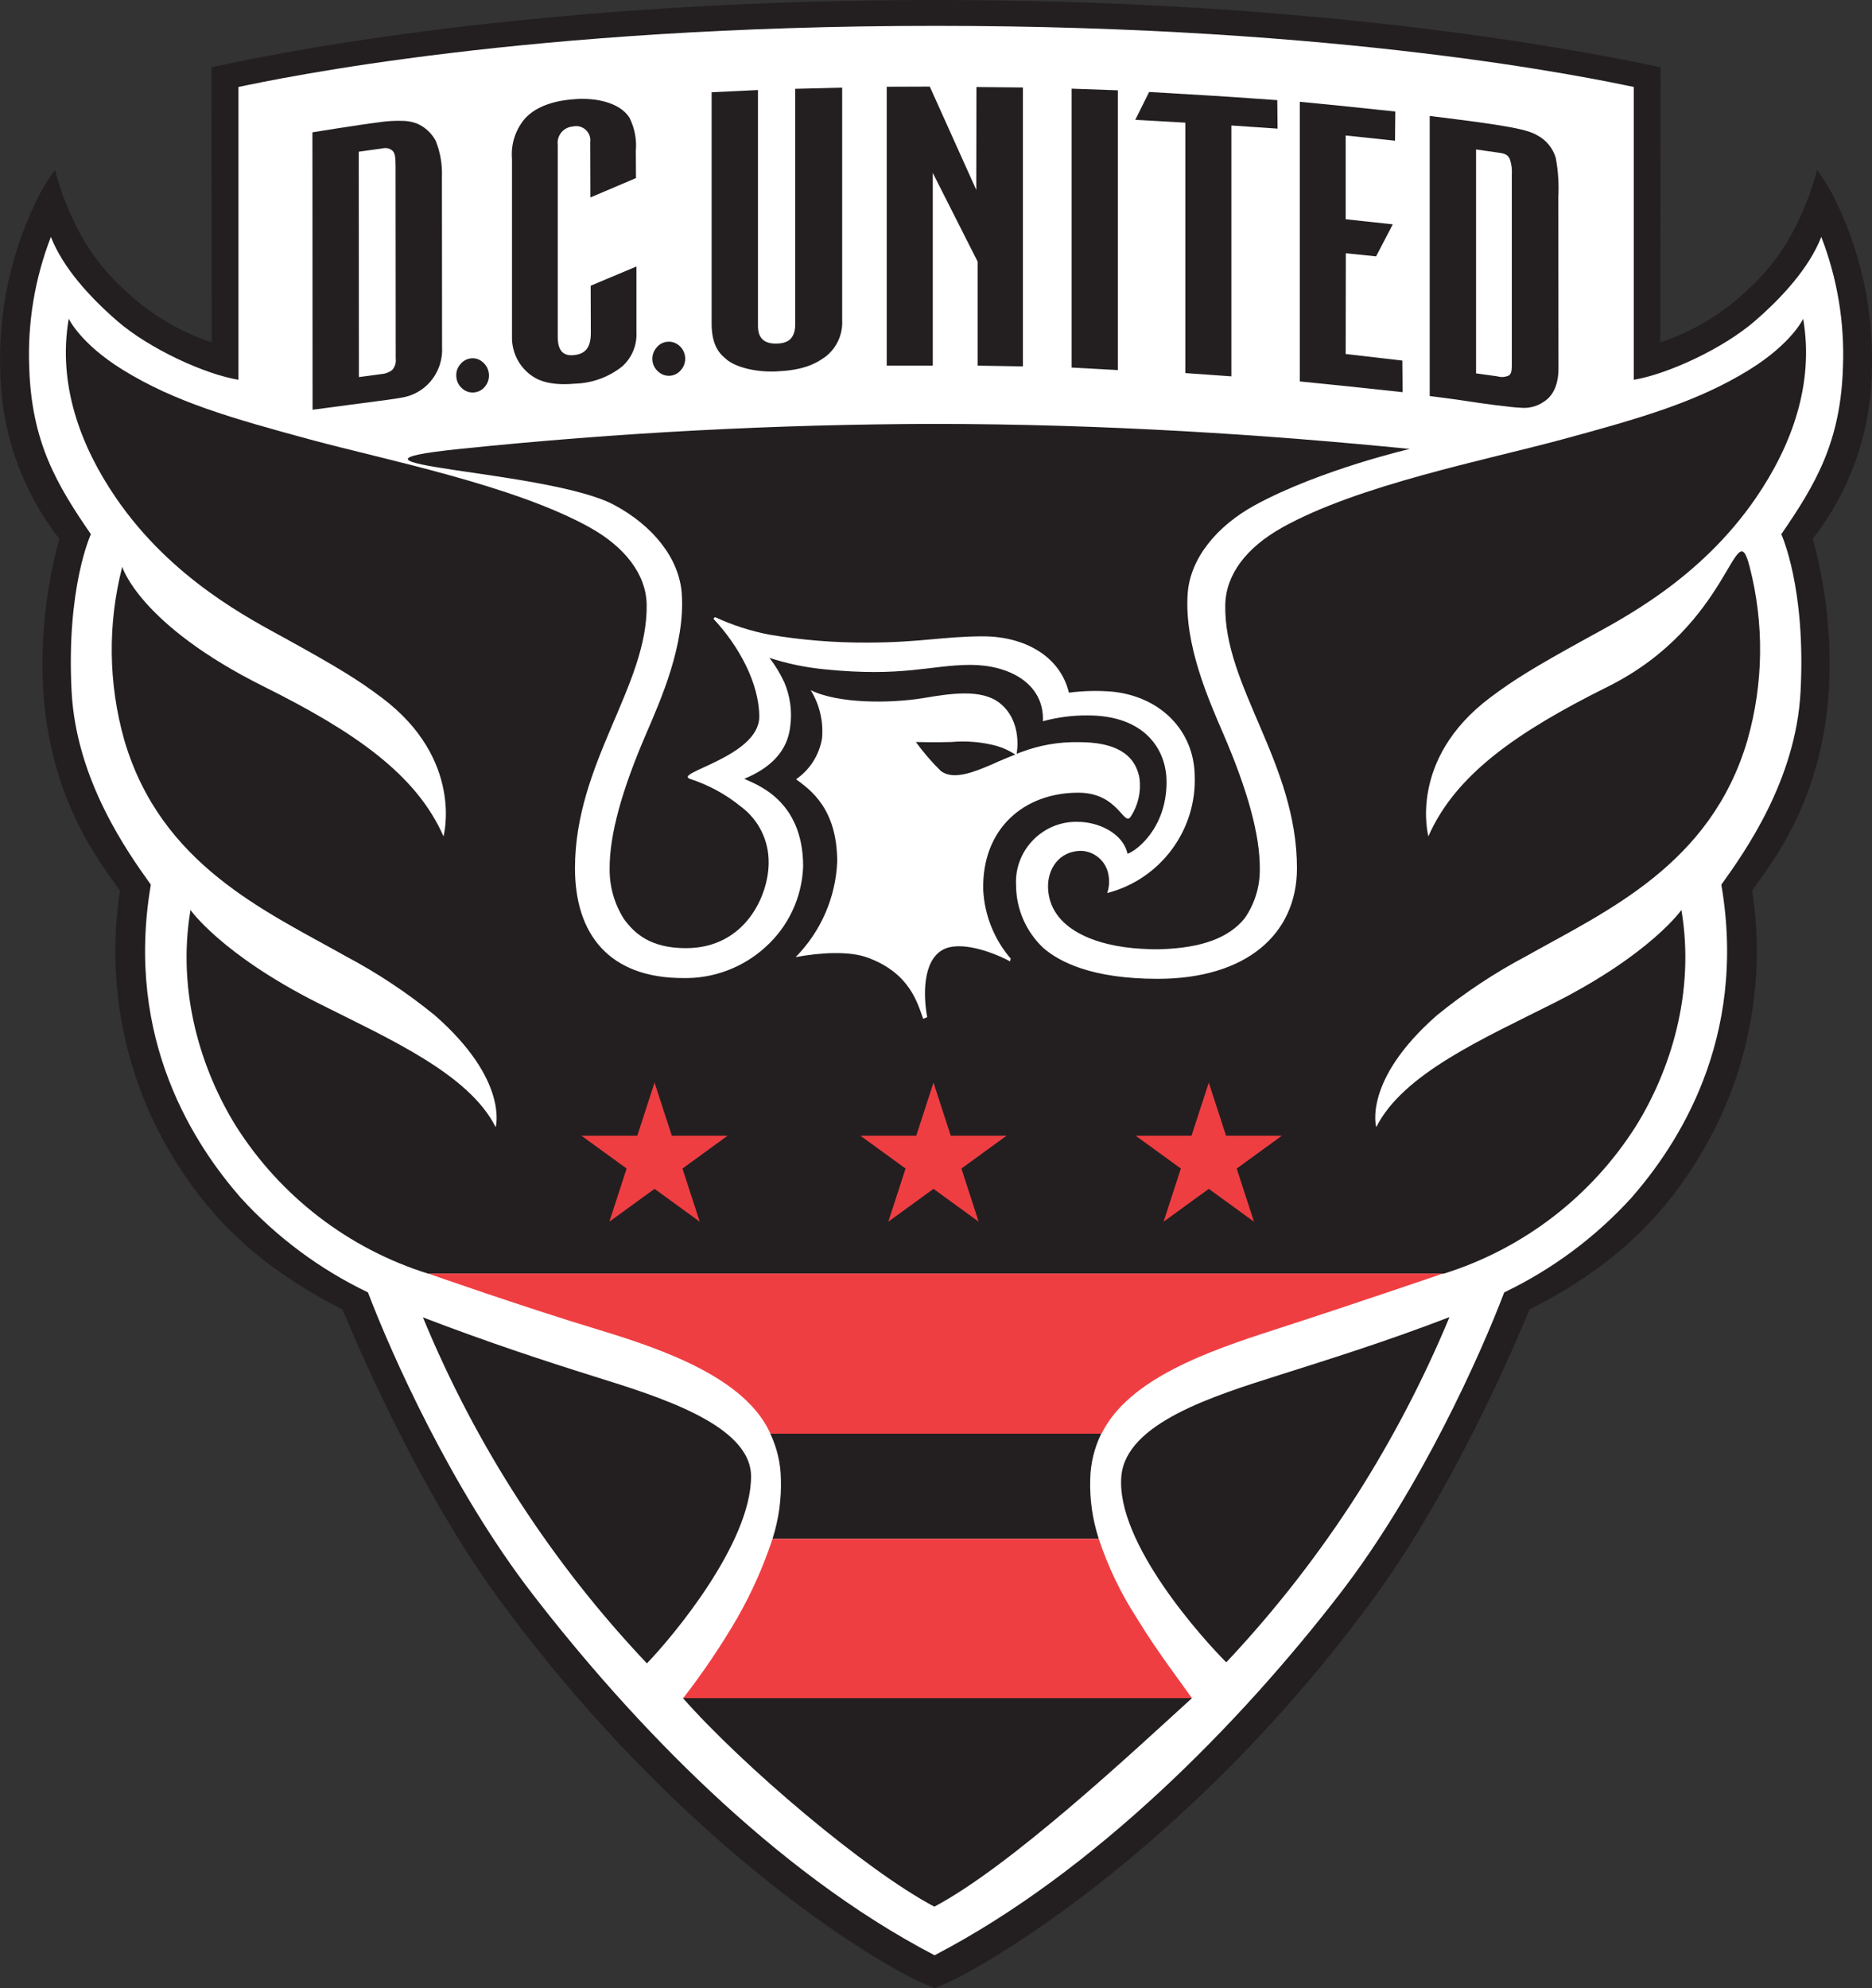
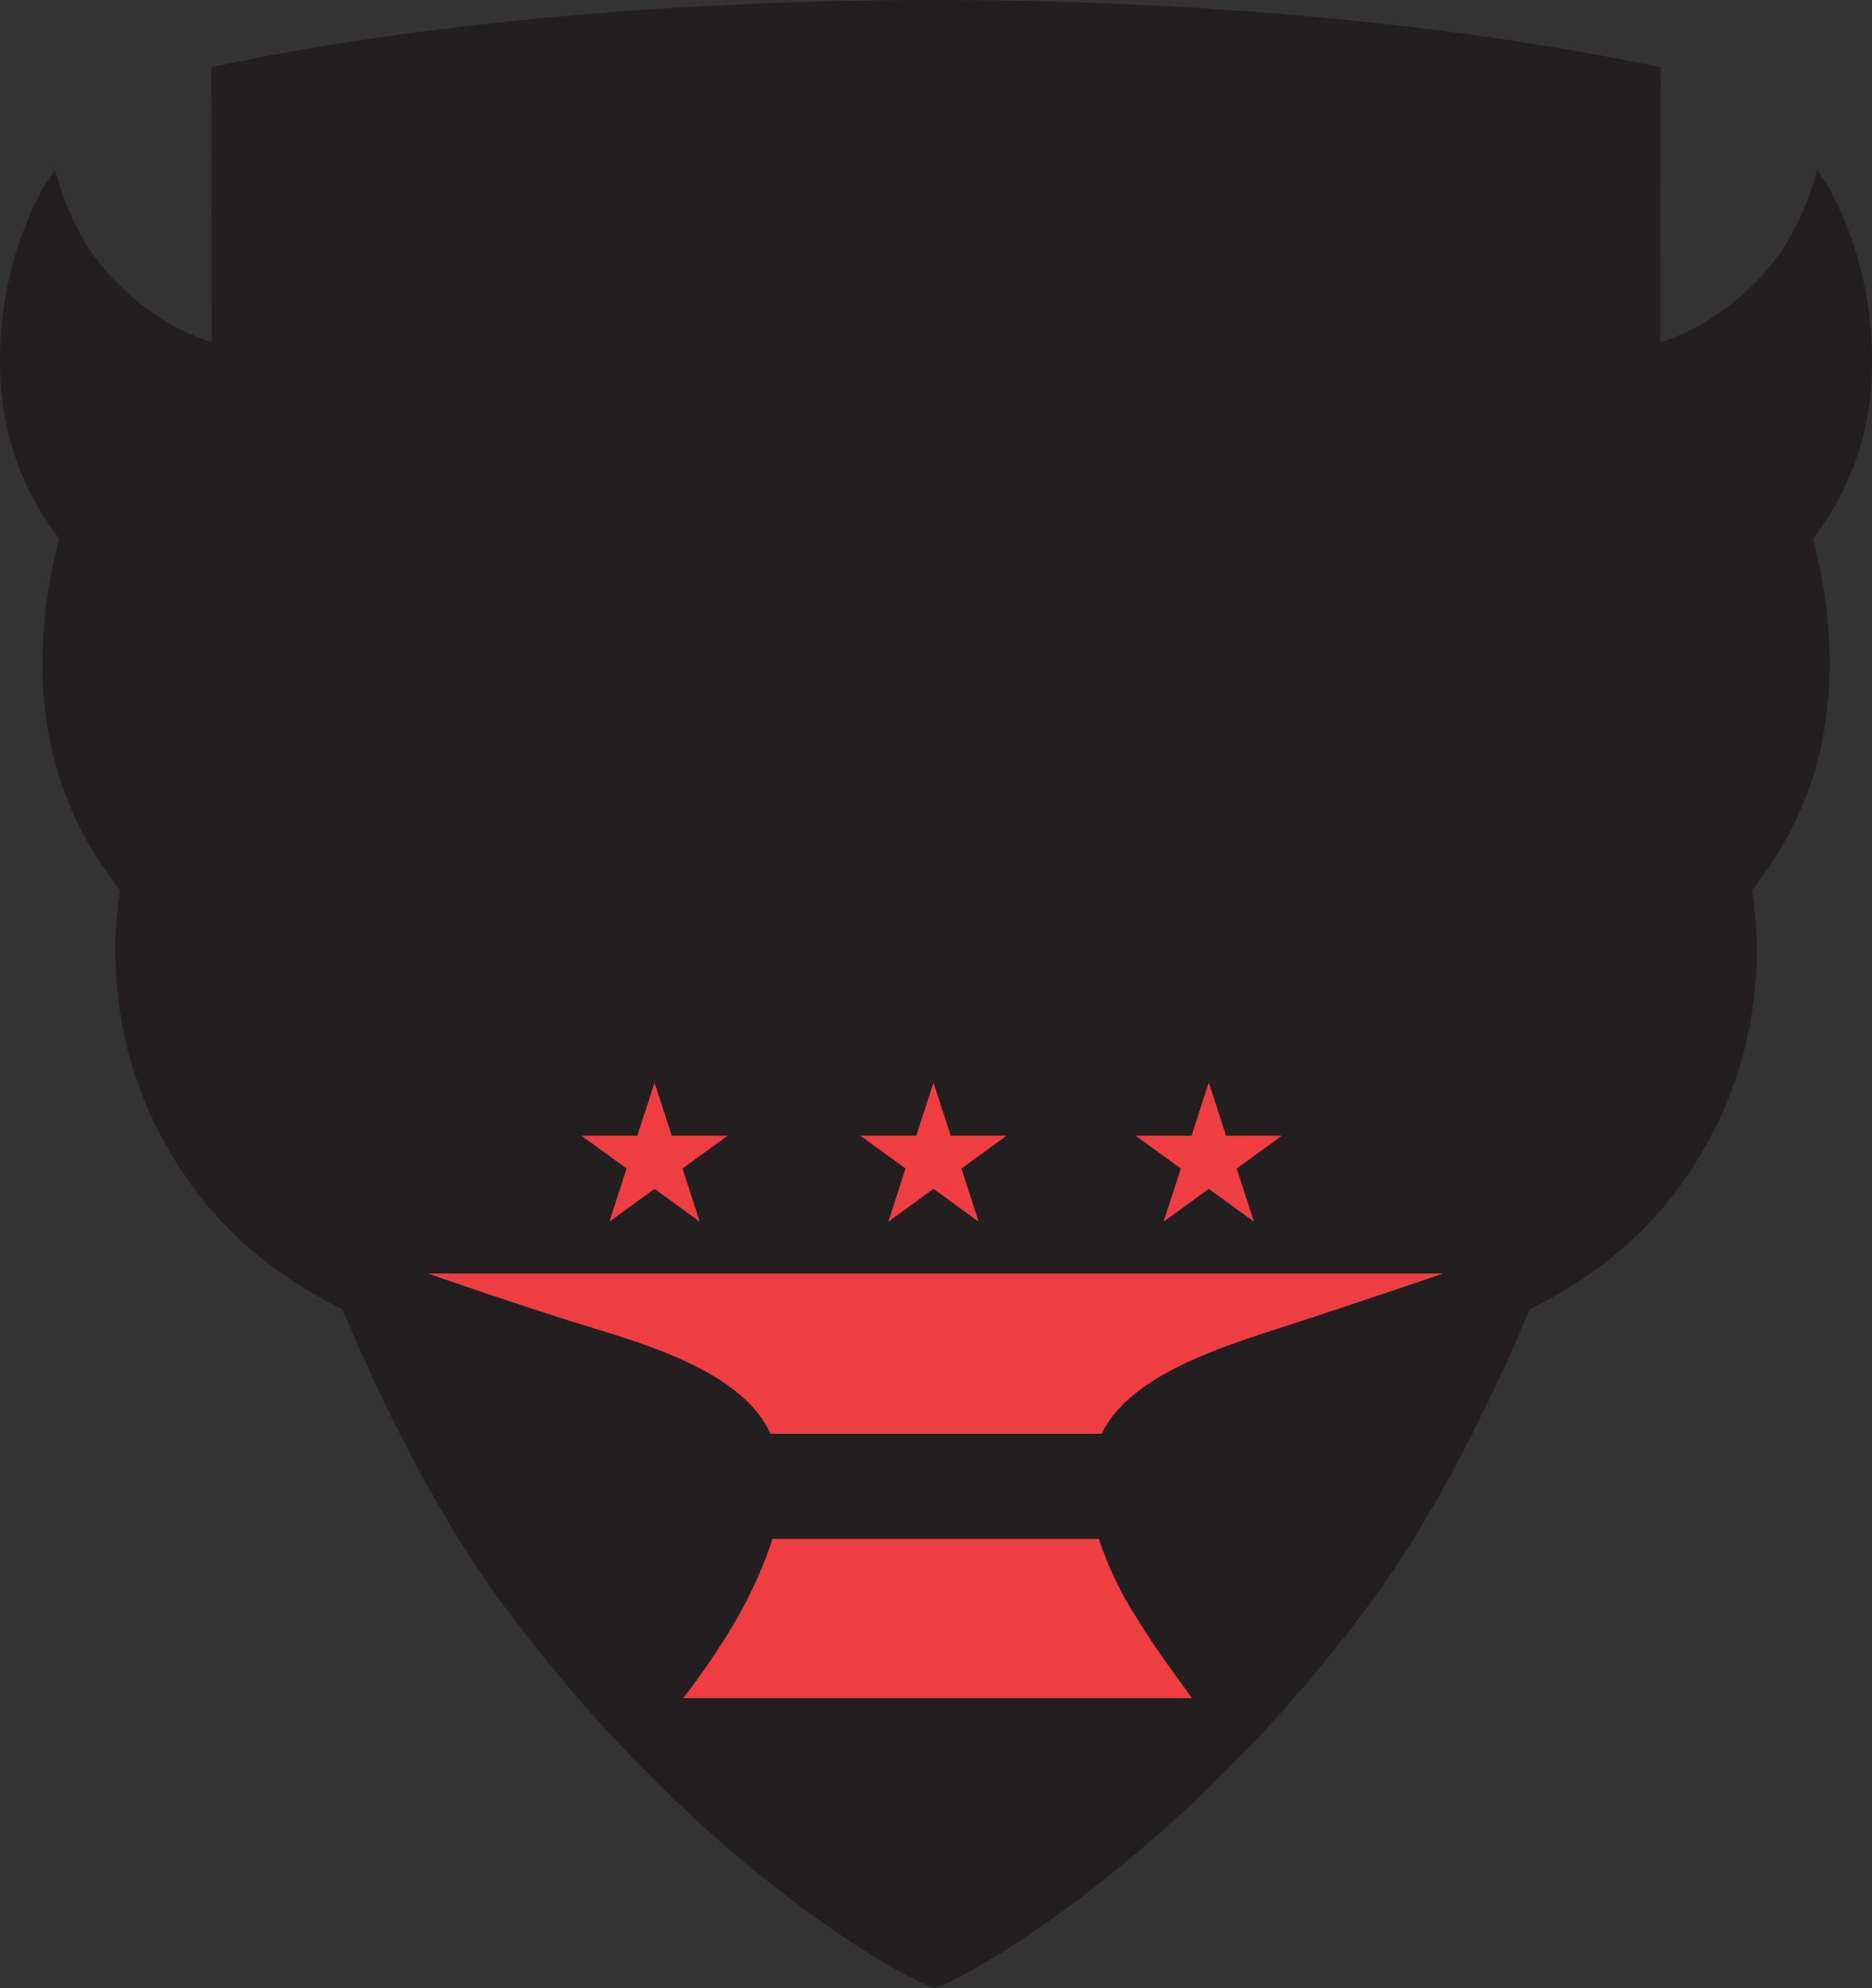
<svg xmlns="http://www.w3.org/2000/svg" clip-rule="evenodd" fill-rule="evenodd" viewBox="152.83 65 254.33 270">
  <rect x="152.83" y="65" width="254.33" height="270" fill="#333333" stroke="none" />
  <path d="m407.133 115.709c-.189 8.155-3 16.037-8.016 22.471 1.53 5.593 2.302 11.367 2.294 17.167-.035 17.907-8.412 27.401-10.534 30.622 1.696 10.981-.048 22.223-4.991 32.174-5.609 11.037-13.246 18.643-25.258 24.704 0 0-9.09 22.674-20.961 38.945-25.408 34.832-54.718 51.532-59.827 53.207-5.556-1.763-33.986-18.222-59.501-53.206-11.87-16.274-20.962-38.943-20.962-38.943-12.012-6.064-19.649-13.672-25.258-24.7-4.944-9.951-6.687-21.193-4.99-32.175-2.12-3.223-10.498-12.718-10.534-30.625-.008-5.799.764-11.573 2.294-17.166-5.015-6.435-7.827-14.317-8.017-22.472-.341-8.475 1.518-16.896 5.398-24.441.604-1.103 1.28-2.166 2.023-3.18.809 3.031 1.969 5.955 3.461 8.714 1.652 3.003 3.818 5.693 6.399 7.948 3.293 3.035 7.195 5.335 11.447 6.744l-.038-37.36c17.134-3.777 51.759-9.138 98.318-9.138 46.565 0 80.864 5.361 98.556 9.137l-.038 37.361c4.251-1.409 8.154-3.709 11.447-6.744 2.582-2.255 4.748-4.946 6.4-7.948 1.491-2.759 2.653-5.684 3.46-8.714.743 1.014 1.42 2.077 2.023 3.181 3.88 7.543 5.739 15.964 5.398 24.441" fill="#231f20" />
-   <path d="m400.271 97.178c-1.668 4.245-5.349 8.235-9.008 11.407-4.374 3.796-11.93 7.248-16.47 7.995v-39.769c-5.774-1.203-39.368-8.3-94.843-8.3-55.473 0-88.956 7.099-94.723 8.299v39.77c-4.552-.747-12.105-4.199-16.48-7.995-3.657-3.172-7.332-7.163-9.005-11.407-2.181 5.633-3.183 11.655-2.942 17.691.311 10.141 3.701 15.893 8.378 22.687 0 0-3.369 7.222-2.619 21.392.638 12.002 7.578 21.762 10.764 26.201-3.626 21.193 6.156 35.57 12.179 42.486 4.887 5.373 10.768 9.749 17.318 12.889 3.166 8.327 11.328 26.692 22.374 40.993 13.387 17.337 32.767 37.674 54.608 49.033 21.845-11.36 41.627-31.697 55.017-49.033 11.044-14.3 19.207-32.665 22.374-40.993 6.55-3.14 12.431-7.516 17.318-12.889 6.023-6.916 15.804-21.292 12.179-42.486 3.186-4.439 10.127-14.199 10.763-26.201.751-14.17-2.618-21.392-2.618-21.392 4.676-6.793 8.067-12.544 8.379-22.687.239-6.036-.762-12.057-2.943-17.691" fill="#fff" />
  <g fill="#231f20">
    <path d="m207.564 81.413c-1.104-.036-2.209.033-3.3.202-2.668.326-8.988 1.357-8.988 1.357l.02 37.675s3.822-.496 5.183-.688c1.443-.204 5.897-.741 6.904-.952 1.328-.206 2.56-.822 3.523-1.761 1.357-1.331 2.08-3.183 1.983-5.082l-.02-23.1c.071-1.68-.213-3.356-.83-4.92-.561-1.061-1.468-1.897-2.571-2.369-.609-.228-1.252-.351-1.903-.364zm-2.774 3.745c.503-.136 1.042.002 1.417.365.311.331.362.973.365 2.105l.02 26.055c.077.572-.101 1.15-.486 1.579-.43.321-.943.51-1.478.547l-3.036.405-.021-30.61 3.219-.446v-.001z" />
    <path d="m216.869 113.663c-.6.053-1.15.354-1.518.83-.392.46-.582 1.058-.526 1.661.033.607.311 1.177.768 1.579.435.411 1.025.617 1.62.566.598-.042 1.15-.337 1.518-.81.799-.974.681-2.426-.263-3.259-.427-.41-1.011-.616-1.6-.567z" />
    <path d="m231.049 78.461c-1.11.076-4.632.302-6.782 2.51-1.371 1.528-2.052 3.559-1.877 5.605v24.112c-.055 1.952.798 3.823 2.308 5.061.684.537 2.196 1.733 6.276 1.356 2.33-.07 4.575-.894 6.398-2.347 1.308-1.175 2.016-2.881 1.922-4.637v-8.927l-6.215 2.611.021 6.417c0 1.952-.716 2.816-2.207 2.997-.977.117-2.288-.015-2.288-2.451v-26.096l-.017-.277c0-1.157.907-2.131 2.063-2.213.149-.037.302-.055.456-.055 1.061 0 1.933.874 1.933 1.934l-.022.287.021 7.47 6.194-2.632-.02-3.684c.138-1.564-.164-3.134-.87-4.535-1.393-2.134-4.711-2.69-7.308-2.51l.014.002z" />
    <path d="m243.511 111.416c-.591.045-1.137.339-1.498.81-.399.465-.596 1.07-.547 1.681.041.604.326 1.167.789 1.558.392.368.911.574 1.449.574.652 0 1.269-.302 1.669-.816.818-.965.71-2.428-.242-3.26-.438-.404-1.027-.603-1.62-.547z" />
-     <path d="m267.248 76.901-6.378.162v31.947c0 2.25-1.286 2.633-2.571 2.652-1.583.024-2.49-.661-2.49-2.389v-32.048l-6.297.303v31.421c0 3.281 1.33 4.252 1.964 4.817 1.201 1.069 3.917 1.794 6.742 1.681 3.337-.135 5.2-.836 6.822-2.045 1.491-1.191 2.315-3.034 2.207-4.94v-31.561z" />
    <path d="m279.151 76.76-5.851.02v37.879h6.256v-26.177l6.093 12.045v14.132l6.155.101v-37.878l-6.317-.061-.021 13.969-6.316-14.03z" />
    <path d="m298.425 77.043v37.878l6.276.344v-38l-6.276-.223z" />
    <path d="m308.952 77.489-1.883 3.785 6.803.385v34.011s6.387.45 6.255.446v-34.072l6.276.425-.04-3.867s-6.343-.453-8.908-.607c-3.544-.213-8.503-.506-8.503-.506v.001z" />
    <path d="m329.42 78.825v37.98s4.783.477 6.579.668c2.01.213 7.39.789 7.39.789l-.04-4.291-7.693-.891.021-13.685 4.109.425 2.268-4.352-6.398-.689v-11.378l6.701.709.041-3.968s-4.305-.436-6.216-.648c-1.569-.174-6.762-.668-6.762-.668z" />
-     <path d="m347.072 80.748v38.04s3.918.496 5.203.709c1.276.214 6.032.86 7.025.87 1.155.142 2.323-.147 3.28-.81 1.264-.797 1.984-2.325 1.984-4.514l-.021-23.261c.097-1.782-.018-3.57-.344-5.324-.386-1.327-1.295-2.44-2.518-3.081-1.1-.669-3.058-1.017-5.764-1.457-2.674-.421-8.872-1.175-8.872-1.175zm6.297 4.552 3.137.446c.938.129 1.219.365 1.458.89.225.664.315 1.366.263 2.065v25.995c0 .735-.125 1.092-.365 1.276-.487.25-1.054.301-1.579.141l-2.915-.404v-30.408z" />
  </g>
  <g fill="#231f20">
    <path d="m162.167 108.298c-1.53 8.912 1.607 17.291 6.398 24.295 7.624 11.147 18.361 16.535 23.1 19.151 7.146 3.945 9.8 5.581 13.018 7.996 11.247 8.446 8.402 18.849 8.402 18.849-3.689-8.407-12.08-14.207-24.375-20.327-16.953-8.437-19.273-16.277-19.273-16.277-1.995 7.734-1.897 15.862.284 23.545 4.963 16.93 19.176 23.2 30.043 29.315 4.297 2.273 8.359 4.965 12.127 8.037 10.125 8.864 8.28 15.204 8.28 15.204-3.65-7.288-14.61-12.055-24.192-16.886-13.072-6.603-17.268-12.615-17.268-12.615-1.915 11.369 1.588 21.939 6.154 29.315 6.055 9.578 15.322 16.699 26.137 20.083h137.973c10.815-3.384 20.082-10.504 26.137-20.083 4.566-7.377 8.07-17.946 6.154-29.315 0 0-4.195 6.01-17.268 12.613-9.584 4.839-20.541 9.603-24.193 16.885 0 0-1.865-6.34 8.259-15.204 3.776-3.071 7.845-5.763 12.147-8.037 10.865-6.115 25.061-12.384 30.024-29.315 2.189-7.681 2.294-15.809.303-23.545-1.991-7.735-2.32 7.84-19.273 16.277-12.294 6.119-20.687 11.918-24.375 20.326 0 0-2.845-10.403 8.402-18.849 3.217-2.416 5.871-4.051 13.018-7.996 4.737-2.616 15.476-8.005 23.1-19.153 4.79-7.004 7.928-15.382 6.398-24.294 0 0-1.538 3.354-7.35 6.943-7.038 4.347-14.715 6.553-25.508 9.475-10.203 2.761-27.639 6.169-37.94 11.944-4.776 2.677-7.622 6.302-7.714 10.466-.245 11.088 9.738 21.477 9.738 35.794 0 8.994-6.929 15.022-18.93 15.022-8.935 0-13.349-2.304-15.527-4.192-2.343-2.201-3.683-5.268-3.705-8.482l-.014-.487c0-4.477 3.684-8.162 8.162-8.162l.274.004c2.656 0 6.084 1.464 6.721 4.333 1.093-.325 5.304-3.379 5.304-9.759 0-4.274-2.83-9.029-10.708-9.029-2.058-.017-4.109.248-6.094.79.218-5.133-4.622-7.653-9.819-7.653-5.402 0-9.186 1.707-19.982.587-2.497-.248-4.961-.764-7.348-1.538.801 1.031 1.48 2.152 2.025 3.34.786 1.851 1.065 3.877.81 5.872-.342 3.487-2.752 5.773-6.256 7.207 1.487.743 7.997 2.769 7.997 11.904-.148 4.213-2.015 8.187-5.163 10.992-3.042 2.759-7.028 4.252-11.135 4.17-10.041 0-14.698-5.926-14.698-14.921 0-14.317 9.906-24.785 9.738-35.793-.063-4.164-3.032-7.868-7.693-10.465-10.313-5.75-27.759-9.184-37.959-11.945-10.792-2.922-18.47-5.127-25.509-9.474-5.812-3.591-7.348-6.944-7.348-6.944l-.009.004zm100.801 50.431c3.68 1.84 10.748 1.831 15.347 1.074 3.673-.625 7.894-1.267 10.345.688 3.185 2.538 2.288 6.883 2.288 6.883l.607-.223c2.52-.957 5.201-1.418 7.896-1.356 4.662.004 7.605 1.459 8.198 4.96.221 1.792-.196 3.605-1.174 5.122s-1.653-3.219-7.146-3.219c-7.431 0-13.13 4.948-12.917 13.22.177 3.45 1.503 6.743 3.766 9.353-.108-.062-.101.344-.101.344-2.694-1.437-6.891-2.804-9.131-1.6-2.831 1.523-2.664 6.421-2.146 9.171l-.547.223c-.752-2.03-1.743-6.201-7.571-8.321-2.477-.9-6.299-.698-9.758-.061 3.421-3.461 5.435-8.074 5.648-12.936 0-7.259-3.659-9.787-5.588-11.215 1.87-1.292 3.142-3.286 3.523-5.527.216-2.3-.322-4.608-1.534-6.574l-.004-.007z" />
    <path d="m277.261 165.774c1.02 1.409 2.158 2.731 3.401 3.948 1.7 1.274 4.502.127 6.803-.85 1.106-.525 3.299-1.398 3.299-1.398-.787-.516-1.646-.912-2.551-1.174-1.998-.532-4.074-.711-6.135-.527-2.09.075-4.817 0-4.817 0h-.001z" />
    <path d="m257.482 259.711c.915 1.925 1.406 4.024 1.437 6.154.09 2.752-.293 5.498-1.133 8.119h44.317c-.849-2.62-1.24-5.366-1.154-8.119.049-2.135.561-4.235 1.498-6.154h-44.963z" />
    <path d="m245.595 295.607c8.157 9.238 24.797 23.383 34.174 28.343 10.313-5.46 26.611-20.676 35.023-28.343h-69.198z" />
  </g>
  <path d="m326.023 245.583c10.426-3.36 22.834-7.616 22.834-7.616h-137.851s12.743 4.482 23.247 7.663c9.025 2.734 19.908 6.621 23.25 14.087h44.983c3.658-7.467 14.559-11.237 23.532-14.129m-73.054 39.214c-2.195 3.763-4.637 7.379-7.308 10.821h69.107c-1.482-2.125-4.623-6.167-7.453-10.811-2.189-3.371-3.937-7.007-5.203-10.822h-44.319c-1.242 3.758-2.859 7.381-4.826 10.815m61.747-65.56h-7.586l6.138 4.459-2.344 7.217 6.138-4.46 6.139 4.46-2.345-7.217 6.138-4.459h-7.588l-2.344-7.213-2.345 7.213zm-37.399 0h-7.588l6.139 4.459-2.345 7.217 6.138-4.46 6.137 4.46-2.343-7.217 6.135-4.459h-7.583l-2.345-7.213-2.344 7.213zm-35.553-7.213 2.345 7.213h7.586l-6.139 4.459 2.345 7.217-6.138-4.46-6.139 4.46 2.345-7.217-6.138-4.459h7.588l2.344-7.213z" fill="#ef3e42" />
  <g fill="#231f20">
    <path d="m279.751 122.571c-21.53.051-43.045 1.186-64.462 3.401-21.416 2.215 11.966 2.803 20.954 7.592 5.302 2.823 8.881 7.284 9.211 12.066.479 6.944-2.854 14.417-4.859 19.071-3.255 7.552-4.973 13.662-4.939 18.301-.025 2.398.642 4.754 1.924 6.782 1.428 1.976 3.591 3.988 8.442 3.988 8.128 0 11.236-7.257 11.236-11.58.05-3.021-1.37-5.885-3.806-7.673-2.033-1.65-4.353-2.912-6.843-3.724-2.49-.813 9.374-3.01 9.374-8.463 0-4.469-2.731-9.583-6.236-13.3l.223-.223c2.363 1.097 4.851 1.899 7.409 2.389 4.369.734 8.791 1.092 13.22 1.074 7.192 0 10.47-.851 15.791-.851 5.544 0 10.458 2.629 11.661 7.653 1.946-.255 3.914-.302 5.872-.141 6.593.664 11.099 5.304 11.215 11.338.326 7.45-4.659 14.168-11.884 16.013.266-.767.329-1.59.183-2.389-.267-1.845-1.821-3.255-3.685-3.341-3.085 0-4.637 2.535-4.535 5.062.224 5.526 6.438 7.896 12.675 8.24.944.051 1.621.085 2.51.061 5.792-.153 9.421-1.605 11.519-4.19 1.375-1.969 2.097-4.321 2.065-6.721.033-4.639-1.686-10.749-4.94-18.302-2.001-4.656-5.338-12.128-4.861-19.071.331-4.782 3.938-9.202 9.214-12.067 8.832-4.788 20.96-7.592 20.96-7.592-19.114-1.913-41.494-3.4-64.608-3.4h.001z" />
    <path d="m349.759 243.879c-8.481 3.262-16.009 5.617-23.202 7.896-8.88 2.815-20.734 6.502-21.378 13.685-.813 9.062 11.218 22.281 14.252 25.307 6.652-7.067 12.63-14.739 17.856-22.917 4.834-7.619 9.006-15.639 12.471-23.97v-.001z" />
    <path d="m210.291 243.921c7.174 17.396 17.489 33.326 30.428 46.989 3.419-3.533 14.15-16.289 14.15-25.387 0-7.009-12.487-10.829-21.378-13.605-6.926-2.166-14.72-4.747-23.201-8.002v.004z" />
  </g>
</svg>